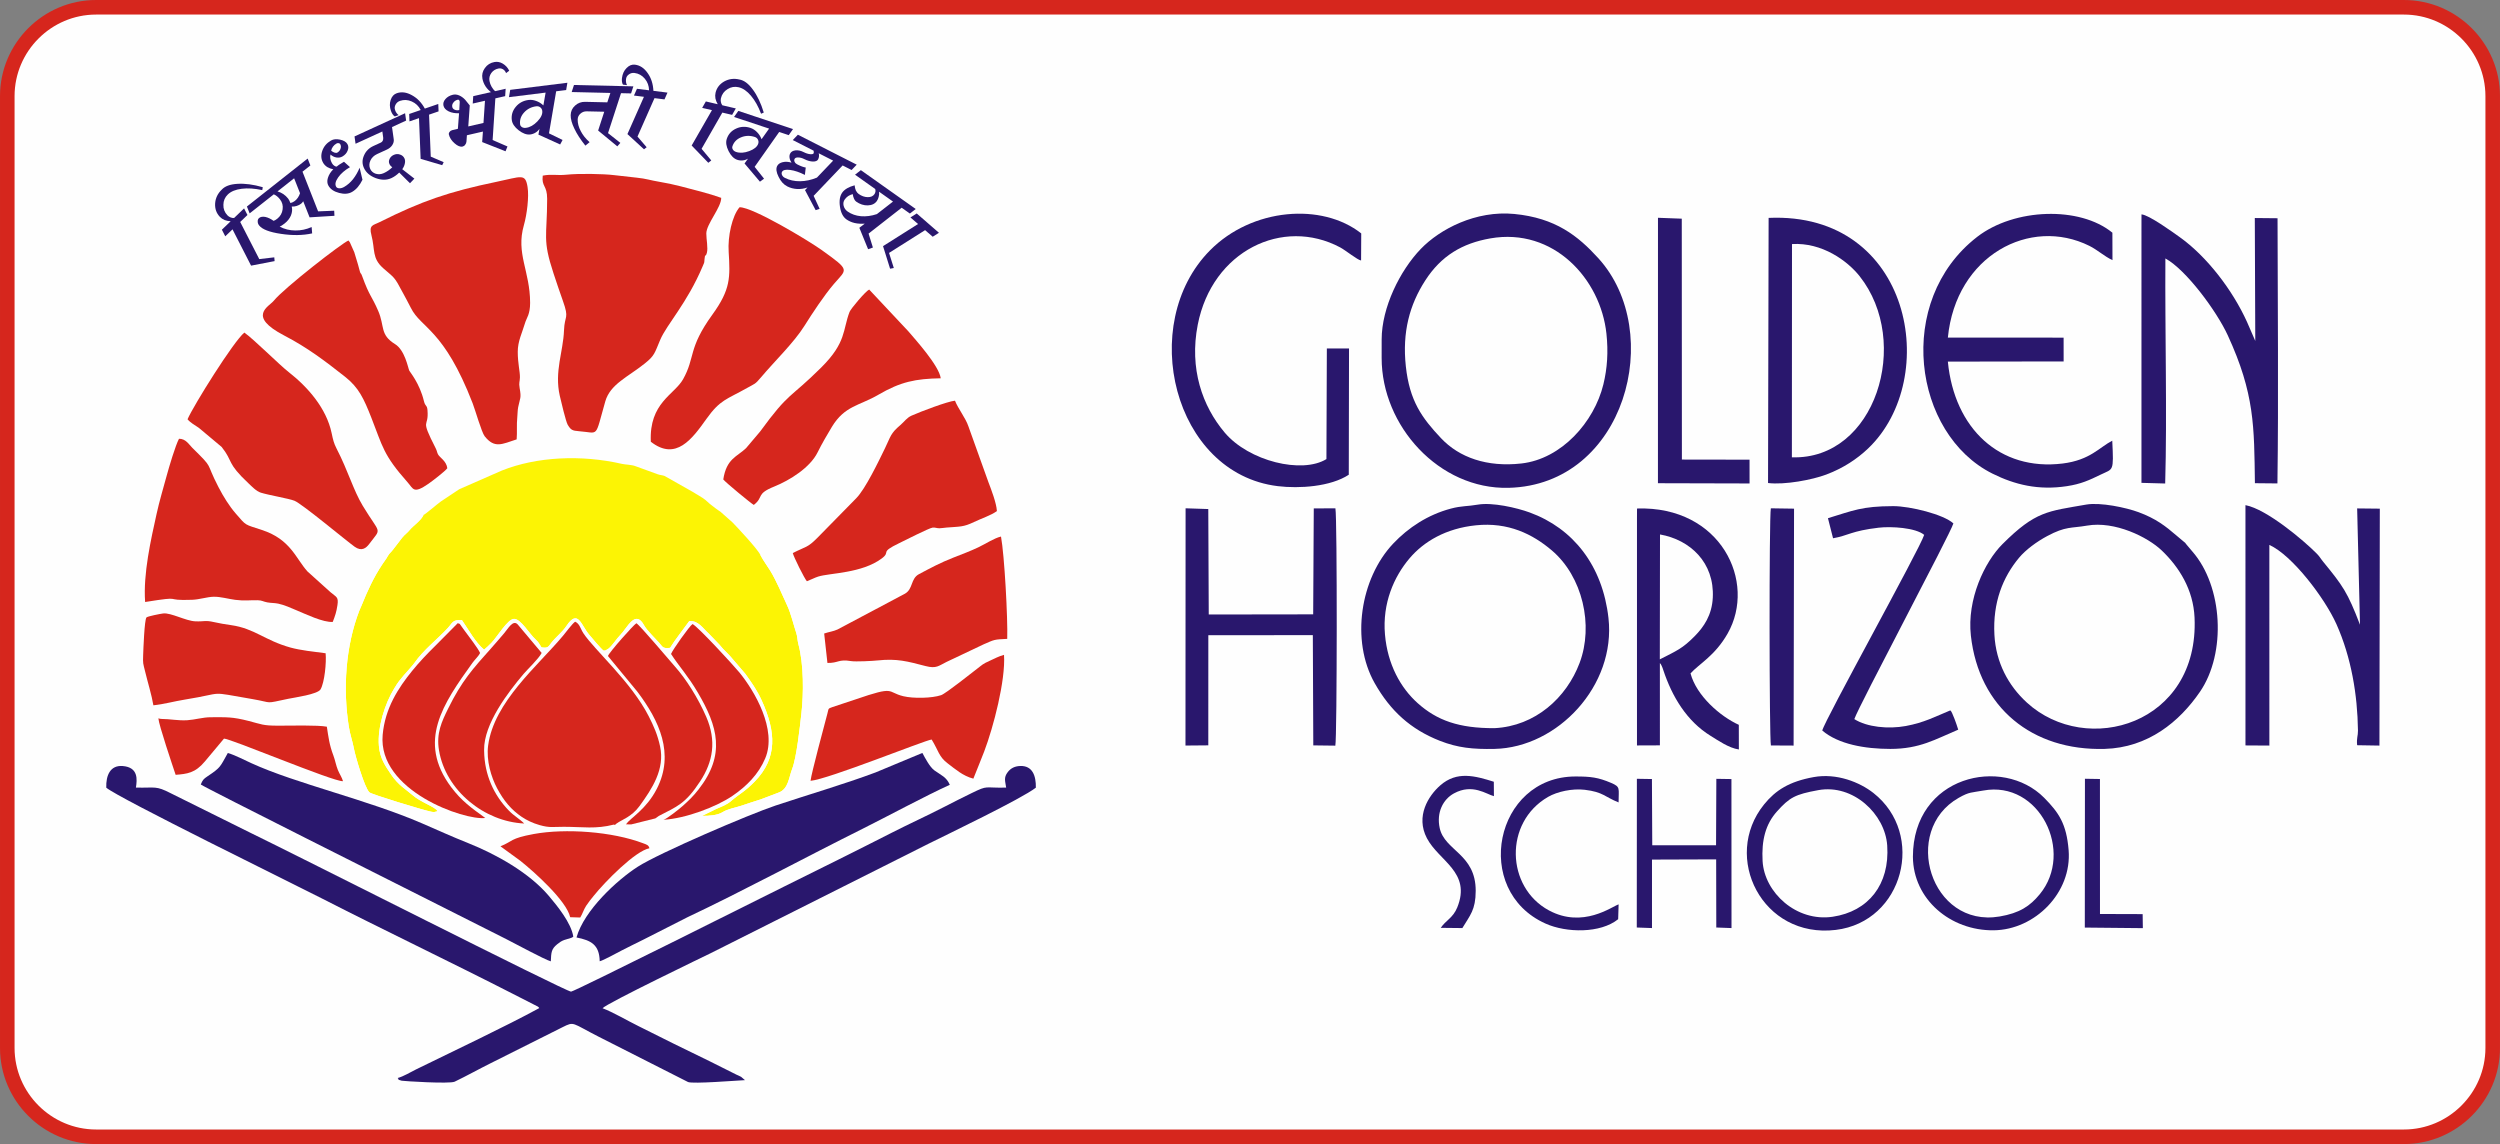
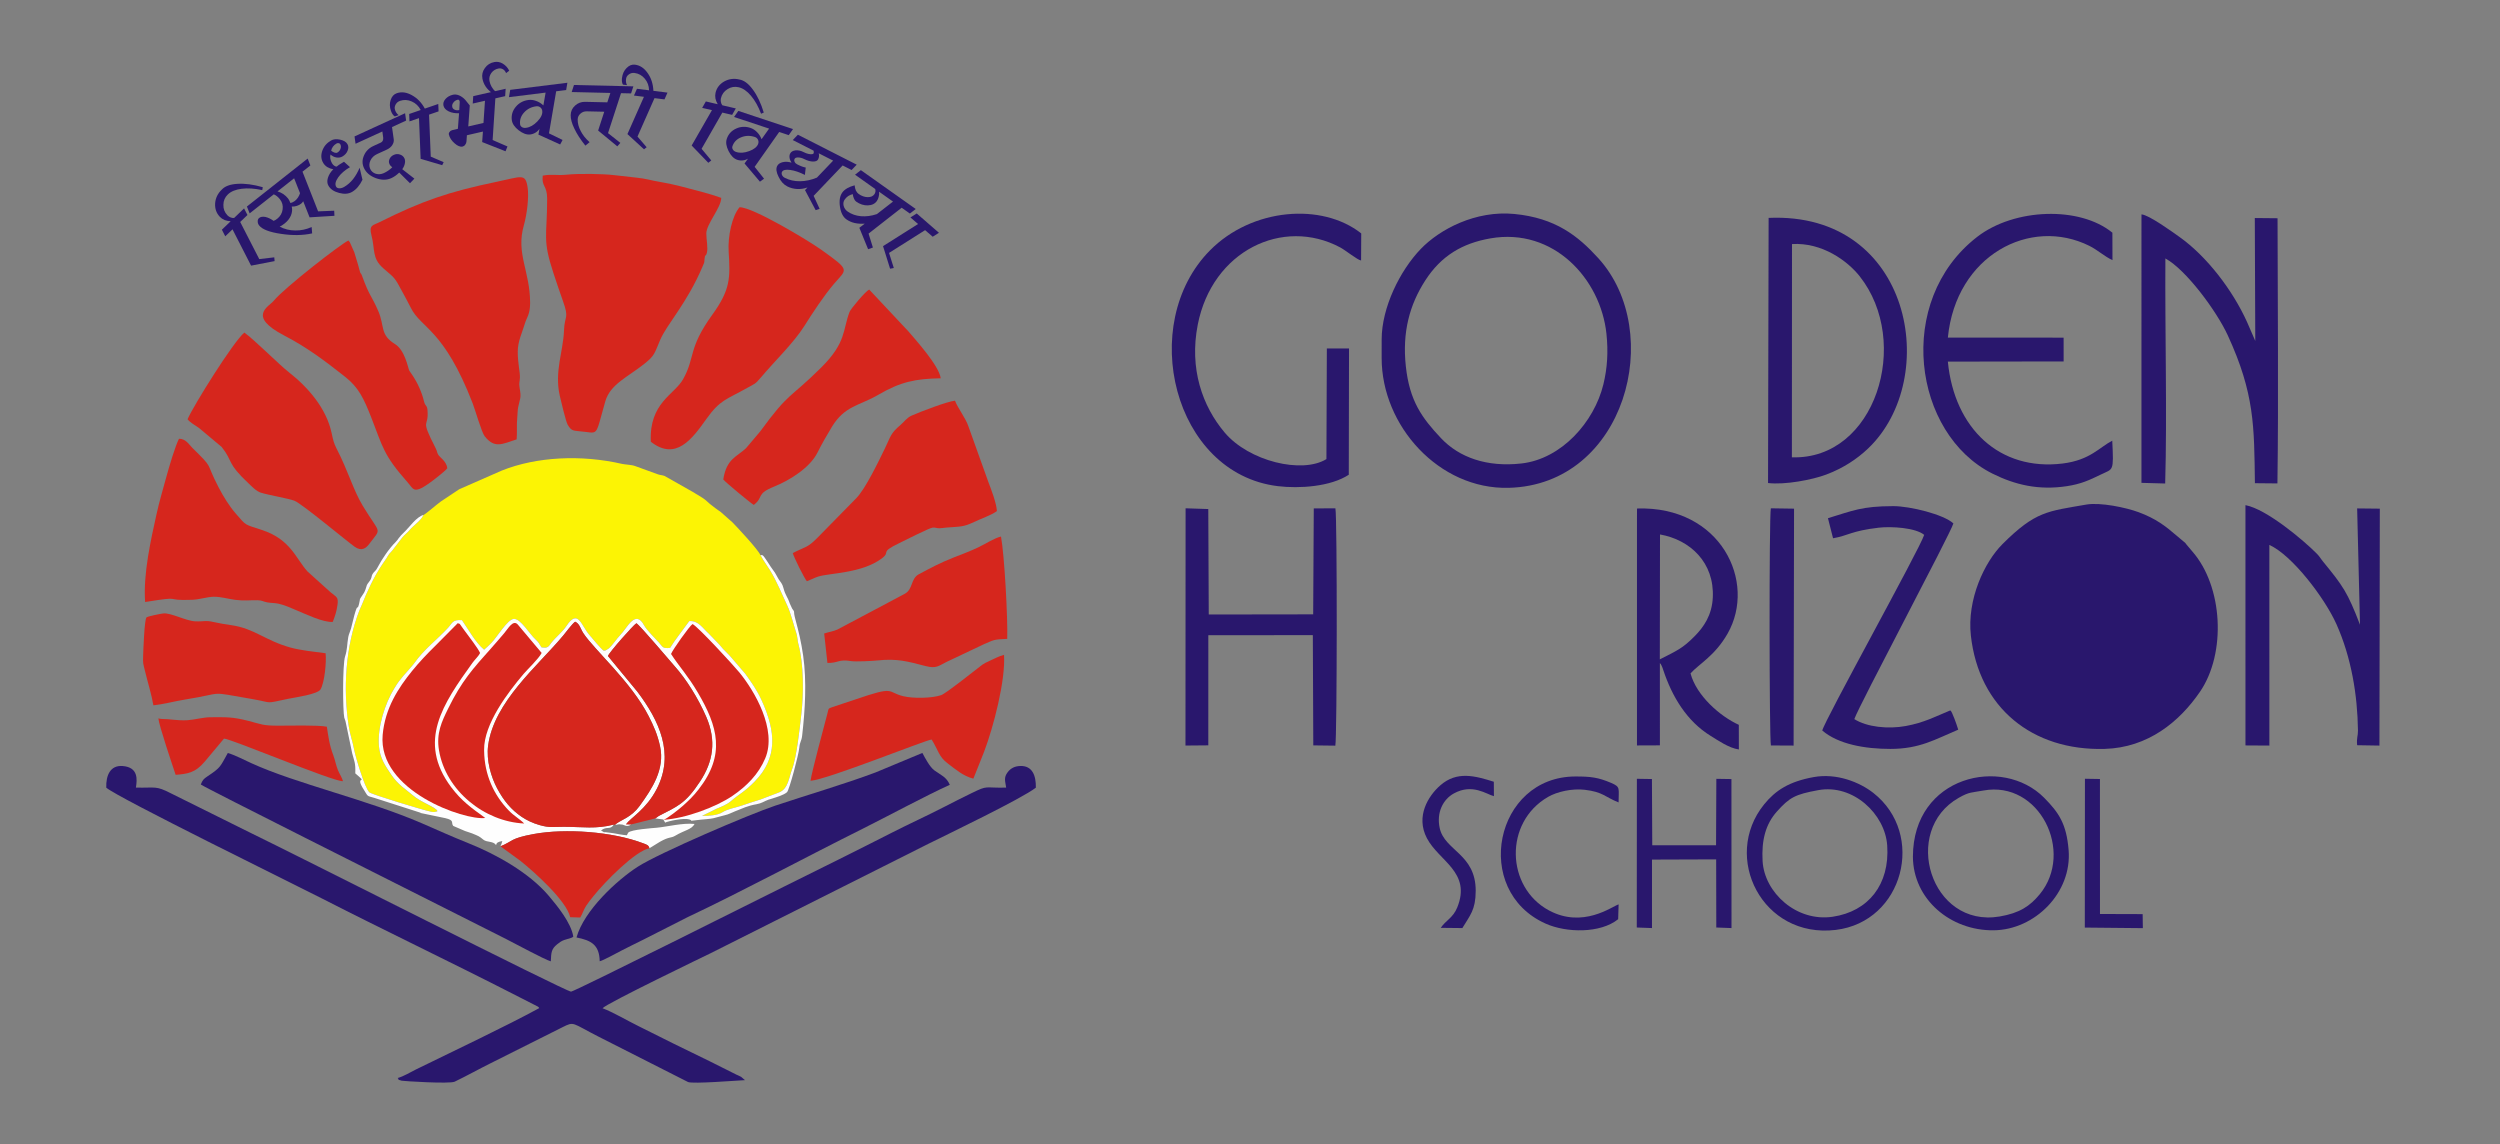
<svg xmlns="http://www.w3.org/2000/svg" xml:space="preserve" width="181.661mm" height="83.133mm" version="1.1" style="shape-rendering:geometricPrecision; text-rendering:geometricPrecision; image-rendering:optimizeQuality; fill-rule:evenodd; clip-rule:evenodd" viewBox="0 0 15148651 6932478">
  <rect x="0" y="0" width="15148651" height="6932478" fill="#808080" stroke="none" />
  <defs>
    <style type="text/css">
   
    .str0 {stroke:#D6261D;stroke-width:88251;stroke-linecap:round;stroke-linejoin:round;stroke-miterlimit:22.926}
    .fil4 {fill:none}
    .fil0 {fill:#FEFEFE}
    .fil1 {fill:#29176D}
    .fil3 {fill:#D6261D}
    .fil2 {fill:#FCF404}
    .fil5 {fill:#29176D;fill-rule:nonzero}
   
  </style>
  </defs>
  <g id="Layer_x0020_1">
-     <path class="fil0 str0" d="M44130 6350209l0 -5767940c0,-295975 242156,-538139 538139,-538139l13984113 0c295984,0 538139,242181 538139,538139l0 5767940c0,295959 -242172,538139 -538139,538139l-13984113 0c-295959,0 -538139,-242164 -538139,-538139z" />
    <g id="_1653966771152">
      <g>
        <g>
          <path class="fil1" d="M8372129 2057085l-75 112159c-350,411012 347894,797207 769113,786791 707913,-17512 951986,-942663 543952,-1391267 -123909,-136217 -260260,-244090 -509237,-268248 -233024,-22599 -450755,91620 -566567,211802 -126286,131039 -237152,355199 -237186,548763zm658763 -612607c-170032,29737 -298044,105363 -394442,254731 -95039,147258 -140270,313112 -117830,520536 22707,209817 97099,312345 213528,435795 109874,116487 277788,176394 486738,152904 243590,-27385 441441,-251787 496761,-479375 23925,-98425 30129,-197409 18546,-306766 -35241,-332600 -320676,-644745 -703301,-577825z" />
          <path class="fil1" d="M10713381 2926866c102069,12458 268999,-19747 351872,-50943 102111,-38443 186576,-93505 254981,-158816 444426,-424312 264929,-1435539 -603325,-1396788l-3527 1606546zm144465 -155772c506560,16770 726967,-698215 410311,-1097677 -73675,-92938 -227246,-205514 -409611,-194540l-700 1292217z" />
          <path class="fil1" d="M12976155 1384162l-25 1541669 143781 3969c11983,-419517 -1693,-921391 1201,-1363732 125268,68405 310010,318065 378006,465824 163144,354548 159775,552324 164461,896057l136459 1343c7255,-524805 1259,-1079756 684,-1606822l-137777 -1343 2860 744846 -50259 -115587c-87284,-192430 -242548,-396060 -408952,-514507 -43363,-30863 -185376,-133774 -230298,-136851l-142 85133z" />
          <path class="fil1" d="M12799127 2670450c-77161,39285 -133816,117713 -300729,138235 -380841,46832 -656136,-211218 -695413,-617452l701567 -1101 -150 -144198 -701417 -208c48983,-498688 499580,-734147 857648,-555835 48800,24291 90370,63418 139820,86567l-525 -166421c-197217,-161993 -593869,-149284 -819480,25409 -501840,388572 -387763,1195318 93163,1434688 135175,67279 278163,102119 450313,75885 87017,-13259 135450,-36200 206248,-70523 75518,-36608 78370,-14043 68955,-205047z" />
          <path class="fil1" d="M8172860 2876673l1509 -765277 -134391 275 -2560 670129c-147442,91137 -470127,13151 -616951,-161184 -134333,-159491 -215054,-386020 -162719,-653226 87776,-448154 515908,-652884 862551,-468526 33840,17996 105280,76727 127186,79604l901 -164069c-237628,-187936 -661848,-154721 -916462,102695 -441758,446619 -222526,1351607 410845,1428726 130780,15919 320184,3261 430091,-69147z" />
-           <polygon class="fil1" points="10046246,2928050 10601455,2929542 10601338,2785378 10191369,2784711 10190660,1325072 10046454,1319644 " />
        </g>
        <g>
-           <path class="fil1" d="M8953789 3057963c-61283,10874 -96507,6396 -161901,23783 -139570,37117 -257983,114936 -349854,212127 -199977,211527 -257958,588207 -112234,845598 95048,167872 217747,279865 395084,349495 107990,42404 200277,51843 331066,49025 383368,-8256 736124,-384385 690634,-792253 -35541,-318683 -213912,-544085 -477282,-640367 -79129,-28928 -227462,-63018 -315514,-47407zm101886 1354342c247493,-12242 436321,-184241 515858,-395118 86008,-228013 18212,-523646 -168389,-682070 -116237,-98684 -263937,-172258 -460387,-151986 -180522,18629 -314997,97616 -402222,200719 -93405,110416 -164837,270533 -148350,461112 15669,181023 94639,323102 197801,415448 117855,105488 250445,152678 465690,151895z" />
-           <path class="fil1" d="M12641028 3057579c-231899,40919 -305765,38176 -507344,239662 -108348,108298 -215788,334068 -191221,554617 48583,436195 371894,698406 810407,686140 262486,-7338 453340,-164036 578175,-346735 160125,-234350 138744,-638090 -46757,-849809 -77769,-88777 -6871,-19438 -94973,-95506 -67971,-58690 -126227,-103754 -231215,-142547 -74584,-27569 -230873,-61033 -317073,-45823zm5237 127378c-96132,16828 -128262,2693 -241747,63568 -63234,33915 -129838,82756 -170599,131731 -97341,116938 -159458,269883 -148809,466566 9056,167180 83707,307175 196425,410303 362737,331883 1044582,132398 1016305,-514240 -7472,-171033 -94214,-307225 -198534,-407001 -85500,-81780 -284876,-180347 -453040,-150927z" />
+           <path class="fil1" d="M12641028 3057579c-231899,40919 -305765,38176 -507344,239662 -108348,108298 -215788,334068 -191221,554617 48583,436195 371894,698406 810407,686140 262486,-7338 453340,-164036 578175,-346735 160125,-234350 138744,-638090 -46757,-849809 -77769,-88777 -6871,-19438 -94973,-95506 -67971,-58690 -126227,-103754 -231215,-142547 -74584,-27569 -230873,-61033 -317073,-45823zm5237 127378z" />
          <path class="fil1" d="M9919193 3137100l-8 1379910 138894 -534 -125 -498513c6655,7463 5537,5162 11449,17904 4420,9515 5587,13484 9473,25242 52919,159750 141904,308893 286602,397836 46648,28669 110833,73833 171099,82456l-309 -149293c-112960,-51085 -256665,-176445 -292640,-311661 51677,-57714 147542,-105863 224702,-241230 177929,-312145 -39835,-774174 -548872,-757930l-267 55813zm138419 858373c103895,-53161 136793,-65269 210468,-139745 56113,-56722 105213,-127720 110542,-234259 10649,-212727 -137001,-350529 -319850,-382951l-1159 756954z" />
          <path class="fil1" d="M13606365 4516909l144848 884 -117 -1215840c138285,61992 336361,322844 406775,480701 89561,200786 127420,426847 130222,644645 417,32589 -9323,43813 -5112,88326l135175 2227 2243 -1435647 -137310 -1459 17220 704794c-75560,-197184 -103962,-236077 -222417,-380891 -19338,-23649 -19672,-29954 -42262,-52702 -73892,-74409 -299294,-266531 -429341,-291030l75 1455994z" />
          <path class="fil1" d="M7957139 3722621l-632795 917 -2802 -638974 -137518 -4578 -692 1437615 138302 -1184 183 -667369 633221 -417 2794 667977 133540 1651c10607,-45856 11833,-1380852 467,-1437974l-131097 267 -3602 642068z" />
          <path class="fil1" d="M11076418 3139993l30938 121599c92780,-16161 110617,-44647 276404,-64060 76452,-8948 223668,-42 275837,43429 -26776,86125 -603734,1123494 -617602,1185661 97483,83381 258725,111317 412229,111434 179155,142 273293,-58723 411604,-116721 -6663,-22140 -13342,-40769 -22190,-64485l-14918 -35891c-11499,-20631 -2744,-6830 -11116,-16286 -92713,38293 -158682,74008 -269407,94556 -105980,19663 -235568,6863 -311928,-41837 25476,-77528 581561,-1121468 600282,-1185670 -58681,-54629 -262886,-105130 -365114,-104829 -191038,559 -241855,26726 -395018,73100z" />
          <path class="fil1" d="M10730751 4517068l137535 734 2693 -1435572 -140612 -2143c-10824,52752 -9732,1394303 384,1436982z" />
        </g>
        <g>
          <path class="fil1" d="M10989918 4708756c-148100,26860 -231165,79912 -300537,165704 -257966,319033 -10457,814160 434544,760323 410620,-49675 546470,-579884 227679,-829962 -82864,-65002 -222100,-121382 -361687,-96065zm27760 79145c-140253,25701 -173593,43688 -250653,129638 -68171,76035 -93797,173051 -86625,300320 10732,190346 204897,369809 424688,337178 216105,-32097 346526,-195040 330457,-431792 -12959,-190813 -206840,-374003 -417866,-335344z" />
          <path class="fil1" d="M11591225 5192083c1676,256207 226720,448362 490024,445043 249402,-3135 474680,-228146 453524,-486179 -13034,-159116 -59215,-226537 -147667,-316281 -252921,-256624 -795647,-134224 -795881,357417zm425897 -401714c-71624,13326 -82664,6763 -148284,44021 -350504,198985 -170390,790068 247851,719079 122041,-20714 184291,-63501 242965,-134608 211393,-256165 -1451,-691944 -342532,-628492z" />
          <polygon class="fil1" points="9918000,5620248 10010171,5623600 10010221,5208736 10399035,5207335 10399802,5620206 10492006,5623667 10491572,4720722 10400127,4719305 10398393,5121969 10011806,5121827 10009821,4720555 9918609,4719063 " />
          <path class="fil1" d="M9805207 5569939l2744 -89928c-39669,12358 -216113,147909 -422603,36375 -260001,-140437 -272952,-533136 -4720,-687682 55146,-31772 146124,-52152 222401,-42954 111909,13492 120532,42971 204672,76518 317,-86300 12634,-93597 -44939,-118197 -79112,-33815 -124918,-39026 -216146,-38976 -489240,300 -629560,690985 -180931,891604 126160,56422 331433,60007 439523,-26760z" />
          <path class="fil1" d="M8730104 5622274l131030 1393c46156,-77419 80596,-109332 80838,-225478 475,-224244 -188186,-242448 -218089,-380233 -20572,-94764 20230,-174251 85967,-210251 113260,-62042 197676,5837 242523,16586l-634 -87309c-113435,-35507 -223385,-66895 -324720,22240 -71874,63234 -150243,186802 -80955,319508 72999,139820 271050,205864 184116,420059 -25626,63118 -69405,78045 -100076,123484z" />
          <polygon class="fil1" points="12632848,5620632 12984561,5624134 12983327,5539093 12724760,5538276 12724518,4720364 12633656,4718879 " />
        </g>
      </g>
      <g>
        <g>
          <path class="fil2" d="M2566280 3120347c-15127,34582 -59640,62050 -84991,92513 -14635,17595 -29178,26526 -42879,43513l-59432 77069c-10432,13734 -10499,10866 -20264,22707 -6388,7747 -11283,17820 -16469,26293l-23024 33323c-767,1117 -1751,2652 -2510,3769 -52327,77794 -91662,163928 -126377,250620 -4253,10641 -8481,17879 -12934,29412 -84199,218315 -99776,475530 -63943,703018 7997,50751 22232,86075 32105,138686 7130,38026 62392,229839 92396,259768 13067,13025 329932,108715 371368,116921 7322,1451 14118,3060 21681,2602l15077 -3502c1167,-325 3269,-1084 4728,-1960 -12617,-26218 -100101,-52310 -151327,-97341 -36183,-31797 -86759,-60291 -129346,-124126 -34207,-51260 -67888,-96374 -74375,-174385 -9273,-111576 36758,-256665 93163,-347627l4803 -7672c29345,-50826 71340,-90036 104212,-130163l13751 -17312c53653,-77869 137702,-141571 202529,-211777 27894,-30204 27010,-51426 84983,-46815 39410,56864 80696,134199 134041,178896 13359,-11032 29904,-26326 44747,-41687 34223,-35416 97358,-142688 135759,-144940 40577,-2368 94839,91971 131139,124284 18304,16294 23099,27369 35908,48149 40244,7230 42529,-5279 60908,-28694 27577,-35132 65786,-63551 90636,-100943 70498,-106105 88869,-3652 138077,53428 10916,12659 74567,90086 87759,96399 15169,-1126 7172,-609 14201,-3536 834,-342 13926,-7889 15244,-8981 24725,-20464 46807,-58089 68521,-79804 45914,-45914 93121,-161885 147975,-59048 12900,24175 67312,79704 88835,102544 21965,23307 19296,37876 67579,31588 15944,-25918 35416,-53511 55413,-80021l60483 -81864c55696,-4220 82114,43838 118455,75885l63768 66178c13551,14043 16269,21164 32172,35766l30687 31446c876,976 2093,2335 2960,3311l91495 106414c39277,54979 71106,99259 99226,161051 87034,191246 97333,348344 -41787,491683 -61250,63109 -91278,73258 -145707,120148 -23774,20489 -57272,33481 -85650,45147l-87885 43163c44072,759 94881,-4328 122625,-21590 33514,-20856 71598,-25859 115211,-39910 37992,-12242 80146,-27394 117972,-38576l110525 -42003c56697,-21731 60374,-93655 79179,-141321 27127,-68772 47024,-254906 56163,-334827 14018,-122475 15119,-300170 -18237,-423045 -5454,-20072 -5729,-45964 -11741,-64027 -17203,-51718 -33097,-121299 -56480,-170949 -31780,-67479 -62684,-144715 -101244,-208141 -18629,-30637 -43238,-62609 -60716,-96574 -14752,-33881 -137401,-165345 -169506,-198092l-72307 -64002c-11408,-8497 -16903,-10324 -29103,-20339 -19213,-15761 -32722,-23516 -51068,-41328 -15002,-14552 -35074,-27152 -54562,-38660 -13943,-8247 -15594,-8698 -26902,-16336l-177328 -100335c-13793,-5045 -27585,-4928 -40619,-9882l-135425 -49192c-21490,-8823 -61700,-9356 -81305,-13859 -248143,-56972 -517576,-43588 -727534,40010l-258667 113418 -111425 74167c-22223,15702 -93814,78003 -105388,81897z" />
          <path class="fil0" d="M3032412 5128165c76193,-30454 56422,-47749 201428,-74384 191905,-35249 476189,-15169 663066,55938 23399,8906 32972,10849 38234,30304l63518 -39160c58473,-33147 65953,-20481 93563,-37192 54170,-32789 98850,-36591 116537,-70931 -73633,-7272 -163477,16661 -228697,22899 -24825,2368 -155005,10849 -173192,29512l-8698 16211c-22115,-1493 -58490,-7905 -79929,-12358l-53745 -6988c-43821,-10249 36166,13734 -11733,-3769l-11133 -5654c34940,-29020 55438,-542 77586,-35941 -110141,28186 -185542,13559 -302321,13342 -66478,-125 -85199,7205 -147050,-10332 -42287,-11991 -80029,-30362 -109766,-50743 -61892,-42395 -107523,-95807 -148225,-172817 -35566,-67296 -66303,-167755 -53962,-259567 35407,-263412 301046,-481785 453774,-664242 20214,-24141 54112,-71273 73283,-85074 28194,12725 30763,40811 50576,70798 65536,99192 289905,295125 394976,501498 30879,60641 53653,111434 69264,183641 29770,137743 -48066,255640 -124801,361278 -47682,65628 -108006,82948 -137009,104487 -9298,6905 -4353,2268 -11116,9748 13092,-1076 16786,-3711 24450,-4069l22040 2385c11666,2960 25909,17037 51852,-1543l-32397 -367c28653,-40502 123575,-90370 187552,-216030 107731,-211627 14993,-411354 -118022,-587431l-178654 -216497c8806,-23824 155772,-189353 172483,-198551 18838,9281 211018,237111 233466,262153 67679,75493 140870,192188 189578,304431 63743,146908 40919,272501 -35874,390189 -90895,139311 -141896,153787 -251354,210893l-21073 14893 45764 6163c625,459 2618,1368 3803,2243l6621 11166c8931,17445 3903,5062 2302,6346 19180,-9690 115078,-29837 146858,-19905 34257,10707 -24066,11533 69380,1751 22657,-2368 55629,-4019 77327,-8831l68496 -18079c24158,-5204 39543,-14818 61633,-23408 48916,-19030 74926,-33456 131372,-43388 31071,-5470 44864,-17278 70581,-26935l24066 -7388c28269,-9198 70456,-21406 89586,-38384 14151,-12559 71332,-230590 74559,-268882 3252,-38543 13251,-37726 17412,-74492 17378,-153379 28661,-325587 5871,-485762 -11474,-80630 -26843,-144264 -47132,-219198 -16278,-60099 1910,-34657 -19655,-64877l-14351 -31079c-12667,-39810 -26118,-46665 -37976,-92454 -7588,-29328 -16336,-33473 -29854,-54695 -11074,-17378 -18229,-36591 -32389,-53528 -14393,-17220 -52594,-83790 -63810,-90570l-13934 -2060c17479,33965 42087,65936 60716,96574 38559,63426 69464,140662 101244,208141 23383,49650 39277,119231 56480,170949 6012,18062 6288,43955 11741,64027 33356,122875 32255,300570 18237,423045 -9140,79921 -29036,266055 -56163,334827 -18804,47666 -22482,119589 -79179,141321l-110525 42003c-37826,11183 -79979,26335 -117972,38576 -43613,14051 -81697,19055 -115211,39910 -27744,17262 -78553,22348 -122625,21590l87885 -43163c28378,-11666 61875,-24658 85650,-45147 54429,-46890 84457,-57039 145707,-120148 139119,-143339 128821,-300437 41787,-491683 -28119,-61792 -59949,-106072 -99226,-161051l-91495 -106414c-867,-976 -2085,-2335 -2960,-3311l-30687 -31446c-15902,-14602 -18621,-21723 -32172,-35766l-63768 -66178c-36341,-32047 -62759,-80104 -118455,-75885l-60483 81864c-19997,26510 -39468,54103 -55413,80021 -48283,6288 -45614,-8281 -67579,-31588 -21523,-22840 -75935,-78370 -88835,-102544 -54854,-102836 -102061,13134 -147975,59048 -21715,21715 -43796,59340 -68521,79804 -1318,1092 -14410,8639 -15244,8981 -7030,2927 967,2410 -14201,3536 -13192,-6313 -76844,-83740 -87759,-96399 -49208,-57080 -67579,-159533 -138077,-53428 -24850,37392 -63059,65811 -90636,100943 -18379,23416 -20664,35924 -60908,28694 -12809,-20781 -17604,-31855 -35908,-48149 -36300,-32314 -90561,-126652 -131139,-124284 -38401,2252 -101535,109524 -135759,144940 -14843,15360 -31388,30654 -44747,41687 -53344,-44697 -94631,-122033 -134041,-178896 -57973,-4611 -57089,16611 -84983,46815 -64827,70206 -148876,133907 -202529,211777l-13751 17312c-32872,40127 -74867,79337 -104212,130163l-4803 7672c-56405,90962 -102436,236052 -93163,347627 6488,78011 40169,123125 74375,174385 42587,63835 93163,92329 129346,124126 51226,45030 138711,71123 151327,97341 -1459,876 -3561,1634 -4728,1960l-15077 3502c-7563,459 -14360,-1151 -21681,-2602 -41436,-8206 -358301,-103895 -371368,-116921 -30004,-29929 -85266,-221742 -92396,-259768 -9873,-52611 -24108,-87935 -32105,-138686 -35833,-227487 -20255,-484703 63943,-703018 4453,-11533 8681,-18771 12934,-29412 34715,-86692 74050,-172825 126377,-250620 759,-1117 1743,-2652 2510,-3769l23024 -33323c5187,-8472 10082,-18546 16469,-26293 9765,-11841 9832,-8973 20264,-22707l59432 -77069c13701,-16987 28244,-25918 42879,-43513 25351,-30462 69864,-57931 84991,-92513 -42104,10866 -85958,74067 -107623,94764 -50859,48600 -43521,51918 -61033,69022 -38951,38051 -85358,106489 -110283,155297 -11941,23383 -20039,22440 -29178,37934 -11166,18921 -892,20472 -21623,47957 -18329,24308 -10641,14418 -21448,45022 -6880,19488 -10991,24575 -22015,40694 -19263,28152 -8064,12208 -17487,48500 -12692,48866 -5062,-15869 -28920,70106l-19939 79779c-4553,16244 -13517,33840 -16386,50009 -8389,47307 -5220,75409 -19505,118705 -15611,47340 -14001,332033 -4862,370651l6112 17612c475,1568 1026,3160 1484,4787l40577 194332c12750,49492 20772,55679 18604,120765 83073,70673 -2060,6579 44780,88043 650,1117 1801,2527 2485,3644 34015,55421 19872,41662 69605,57381l277229 89069c18813,8397 -18571,-3311 12675,4386l138602 28836c58973,13659 32389,27277 48174,47190l72032 31004c15485,6137 26860,7922 41995,14135 41019,16853 43346,17262 68038,37834 21898,18254 60641,7080 77786,33498 1509,-15677 15127,-21098 37459,-24808 -6329,22707 -2827,11591 -11208,31671z" />
          <path class="fil1" d="M643836 4772858c69247,61091 1147969,589950 1308995,672455 351530,180114 794772,392457 1154540,576682l151611 77352c7955,6563 4061,2935 8547,9273 -199160,108907 -524464,262486 -746956,371685 -36516,17920 -74659,42095 -110858,51885 13376,14126 -9315,6371 24575,16428 7388,2193 290280,20481 320842,5762 72532,-34932 145282,-75626 216780,-111167 145674,-72407 292615,-147100 436904,-219015 72524,-36149 53753,-26084 218114,57481l542484 275045c32055,11958 288946,-8839 344725,-11558l-23574 -20080c-10382,-5812 -19055,-8764 -29103,-13676l-160776 -80496c-72299,-35783 -137777,-66737 -216071,-105480 -72357,-35816 -141337,-71081 -214620,-107056 -68855,-33798 -155222,-85049 -218798,-108915 22298,-28953 636373,-324278 656745,-334385l1317843 -662148c105054,-52260 566284,-273494 650899,-340072 1434,-72074 -20414,-133540 -94055,-131364 -33648,992 -58148,13601 -76318,37200 -26068,33865 -14710,55638 -9565,93839 -136409,3236 -106297,-16770 -208858,33214 -55721,27160 -106556,52761 -160792,80805 -107506,55596 -217714,105413 -323461,159341 -216847,110600 -429674,215896 -647322,323703 -126252,62542 -1275572,639016 -1296053,639183 -30896,250 -1676519,-833765 -1939514,-960809l-483861 -240171c-95023,-48975 -92713,-32297 -213395,-35416 7513,-48708 15752,-122800 -79837,-130605 -75593,-6171 -102186,56538 -99818,131080z" />
          <path class="fil3" d="M3288702 1064279c-8197,69030 26868,56455 26726,140370 -384,233033 -29728,244224 38543,451731 18946,57589 36850,110500 56697,166296 40044,112551 10374,83873 6888,179772 -4628,127445 -59073,248960 -25534,396002 7538,33072 37192,157632 47874,175227 19030,31363 26968,36208 69681,39377 122975,9123 92996,46715 158124,-180797 29962,-104696 137243,-147883 239671,-230022 59966,-48091 58690,-61792 92930,-142522 40469,-95431 162135,-220466 258050,-447470 10032,-23741 8589,-15627 10507,-40069 3060,-38935 6563,-10916 14435,-40352 7880,-29412 -3427,-81205 -3452,-116913 -33,-56980 91404,-158591 90303,-216030 -72791,-26543 -168131,-49442 -246659,-70139 -38918,-10257 -87393,-20447 -126986,-26927 -55621,-9106 -81764,-19597 -137652,-25159 -42862,-4270 -88402,-9323 -136818,-15335 -66086,-8206 -214996,-10565 -288796,-2794 -58006,6104 -90211,-5037 -144531,5754z" />
          <path class="fil3" d="M3130645 2662361c3611,-43805 -867,-88643 3644,-131973 2051,-19705 1751,-44430 5387,-62634 11383,-57114 20431,-53153 9048,-116554 -5912,-32972 1259,-37550 1701,-64544 575,-36291 -13051,-84124 -13134,-154396 -75,-64410 25134,-111242 47182,-183908 6021,-19830 27827,-44130 27719,-112926 -317,-193898 -87309,-298244 -37784,-470877 18387,-64068 31872,-171891 22373,-231098 -13568,-84541 -35999,-63376 -186676,-32072 -291164,60491 -454700,116812 -708238,243823 -41111,20597 -67679,16870 -51301,79596 23541,90119 1943,138494 71273,200244 69130,61575 64794,45506 120640,151711 16011,30446 29712,53703 46982,88627 61850,125051 199769,126536 374445,578208 15952,41261 54445,176553 72766,199644 60466,76185 104688,47982 193973,19130z" />
          <path class="fil3" d="M3719219 4996651l7622 2018c6763,-7480 1818,-2844 11116,-9748 29003,-21540 89327,-38860 137009,-104487 76735,-105638 154571,-223535 124801,-361278 -15611,-72207 -38384,-123000 -69264,-183641 -105071,-206373 -329440,-402306 -394976,-501498 -19813,-29987 -22382,-58073 -50576,-70798 -19171,13801 -53069,60933 -73283,85074 -152728,182457 -418367,400830 -453774,664242 -12342,91812 18396,192272 53962,259567 40703,77010 86333,130422 148225,172817 29737,20380 67479,38751 109766,50743 61850,17537 80571,10207 147050,10332 116779,217 192180,14843 302321,-13342z" />
          <path class="fil1" d="M1216591 4753619c28603,21356 1222303,619153 1320728,669670l530518 267348c50101,25109 231682,123892 269766,134633 2410,-53937 2877,-74609 38668,-103612 12959,-10490 24767,-19230 42120,-25642l42812 -13051c8514,-3794 7088,-3119 12634,-7230 -12475,-84099 -100426,-190562 -149168,-248051 -118956,-140295 -318891,-251429 -486046,-318182 -104746,-41837 -184650,-78612 -281532,-120498 -332417,-143714 -762783,-240480 -1033433,-364280 -37784,-17287 -103654,-50893 -143122,-62109 -47524,83932 -40869,86692 -123592,141613 -24925,16545 -29687,23249 -40352,49392z" />
          <path class="fil1" d="M3493299 5680564c89077,17670 138652,44455 140537,144248 21306,-4687 107089,-52035 132748,-65228 45606,-23449 85900,-42937 132148,-66003l266505 -135433c333367,-157173 720188,-365965 1060635,-535613 145599,-72549 387963,-203229 529467,-267006 -20772,-47766 -51560,-57147 -93088,-87151 -28403,-20514 -55896,-74067 -73191,-105980l-284001 118305c-186109,69772 -412187,136009 -605068,200252 -158883,52928 -703943,286744 -834965,370643 -125151,80129 -325537,264271 -371727,428966z" />
          <path class="fil3" d="M4415365 1526217c9206,154655 12659,226337 -98642,380066 -149101,205948 -102620,257908 -177670,391757 -52702,94005 -206423,142280 -195457,378631 152270,119247 251078,-17837 337220,-138694 83423,-117063 122775,-117254 245883,-186910 48233,-27293 47874,-21048 84249,-64210 84115,-99801 199352,-210076 263328,-312070 48183,-76810 119031,-184350 178671,-254072 79020,-92396 102519,-79087 -73091,-204947 -79612,-57055 -417775,-260877 -498546,-260001 -44880,51718 -72341,176303 -65945,270450z" />
          <path class="fil3" d="M1136345 2540404c14401,18946 48916,39210 68897,52477l137877 115512c72416,91445 27610,93947 163002,220766 18429,17262 46873,47691 74317,56180 51368,15877 169165,35199 203913,49025 45372,18062 315389,243548 364714,278705 41953,29887 69164,8456 87935,-16603 77144,-102970 69681,-52177 -38476,-230940 -57797,-95540 -88110,-209684 -159116,-347394 -16628,-32255 -21423,-53386 -29970,-93955 -31588,-149960 -143272,-278238 -261027,-370184 -55754,-43529 -212886,-200778 -267923,-238653 -65119,53203 -306291,438814 -344141,525064z" />
          <path class="fil3" d="M4803845 3351086c4970,23057 70614,154988 85466,170957 21348,-7847 48258,-22082 68747,-28428 72174,-22382 263095,-18821 385036,-109833 58056,-43329 -17971,-33223 105421,-92504 24308,-11683 183758,-92921 202487,-94205 19613,-1351 23091,4028 42087,3928 10874,-58 28069,-3135 43613,-4370 80705,-6421 100935,-2485 165395,-33548 45406,-21881 100526,-39035 138561,-66111 -2710,-49367 -34765,-131372 -52144,-177303l-120640 -336536c-16895,-50451 -61300,-104929 -81280,-155172 -46298,4620 -206065,65303 -263095,90603 -29728,13184 -43755,36850 -67321,56713 -61633,51960 -58998,69689 -93855,141204 -37817,77586 -118113,245633 -173809,302355l-235976 240388c-60466,60883 -67404,50734 -148692,91862z" />
          <path class="fil3" d="M879354 3647854c248435,-39593 97574,-6304 285435,-13426 45689,-1726 89169,-17504 130013,-18404 41178,-917 90736,13768 130455,18729 60516,7563 83373,1309 135775,2368 27694,559 32789,8331 58806,13076 24233,4411 43805,2852 66312,7647 38660,8247 76135,26026 109324,39735 54787,22640 163219,75459 220808,70848 14451,-37475 22098,-59082 28553,-102369 7597,-51018 -8623,-48083 -41737,-77202l-140011 -126052c-71465,-79454 -102144,-194048 -275011,-251053 -109341,-36058 -93397,-23583 -159541,-99826 -39568,-45614 -74859,-102544 -104988,-160709 -83181,-160592 -23366,-104537 -158457,-237778 -20405,-20130 -39435,-55354 -80571,-54712 -21957,41828 -59682,169106 -74033,221809 -21581,79237 -44505,154947 -62184,235626 -32781,149651 -81630,359093 -68947,531693z" />
          <path class="fil3" d="M2710486 2837247c-5487,-44280 -46515,-64869 -56513,-84290 -6563,-12742 -5787,-20539 -13634,-35924 -99442,-194924 -40261,-115670 -50051,-232332 -2735,-32580 -12992,-18421 -21898,-55504 -25442,-105988 -85291,-176336 -88293,-182974 -8047,-17787 -26410,-124201 -86484,-161209 -93038,-57305 -61550,-107523 -101786,-200811 -40202,-93230 -52369,-87251 -95815,-206890 -16069,-44238 -4603,10974 -26501,-73391 -6796,-26184 -14677,-45439 -22782,-75401l-26735 -60057c-776,-1084 -2043,-2710 -2760,-3694l-5712 -7497c-39694,15761 -390681,288370 -452323,364805 -29362,36416 -164278,92905 63159,211126 140262,72908 246550,153671 368374,249686 83890,66120 114077,133340 159583,248577 68663,173868 70381,223343 220274,392032 34056,38334 33815,71598 125110,8214 24367,-16920 100343,-75059 114786,-94464z" />
          <path class="fil3" d="M4382685 2905268c15511,19613 171116,147467 184925,154330 62334,-48525 10757,-65736 123492,-111200 95023,-38318 217447,-114719 263061,-207224 25401,-51510 59882,-110633 86625,-154713 77928,-128495 166688,-127378 281624,-194473 134858,-78728 224786,-97032 378031,-99776 -10565,-76769 -152895,-233425 -196925,-285302l-236819 -252429c-21189,9548 -111209,115537 -118956,135775 -41937,109524 -18504,184400 -170724,335811 -195849,194807 -191855,143280 -371452,389255l-85124 100560c-54362,51969 -118547,62801 -137760,189387z" />
          <path class="fil3" d="M4994049 3838825l19705 178287c67404,1226 65177,-24008 142296,-11283 28736,4737 130914,-592 162593,-3986 117846,-12600 180998,6029 290188,34215 65077,16795 78128,-1201 126686,-25184l226687 -107464c63793,-27327 59298,-28728 141071,-32239 3878,-125235 -16736,-505351 -37726,-619995 -41461,9540 -92012,43788 -138927,65961 -47641,22515 -98925,41770 -148951,61408 -81905,32163 -132982,60182 -209033,100360 -51827,27377 -34632,90111 -85466,118722 -25809,14527 -44455,22590 -68838,36600l-339438 180114c-23883,11316 -54912,15202 -80846,24483z" />
          <path class="fil3" d="M4911435 4731329c106731,-8798 692694,-245867 733814,-250203 41728,67554 43338,104079 96907,144414 44605,33598 91954,76385 155864,92713 20289,-51843 44238,-108382 65603,-164511 55838,-146691 130280,-431442 120173,-585605 -32664,8447 -54862,21740 -87985,36491 -41653,18554 -43238,23424 -75926,48324 -25526,19438 -188920,149751 -217272,159375 -55663,18879 -168406,21039 -229105,6321 -103829,-25184 -42896,-65586 -289780,19480l-139036 46140c-28644,10691 -22565,6955 -30846,38534 -18071,68922 -97574,363555 -102411,408527z" />
          <path class="fil3" d="M929379 4273769c65027,-6730 126277,-24308 191029,-34707 254656,-40894 127153,-51318 409327,-2944 130330,22348 66220,29728 216688,-1726 38785,-8114 178413,-26935 195974,-57356 24175,-41870 36174,-162777 30654,-218590 -67120,-8606 -153037,-18054 -212219,-34448 -156706,-43413 -217706,-115637 -359919,-135909 -37434,-5337 -70815,-10857 -104963,-18638 -54587,-12433 -55754,-2143 -112518,-4545 -57889,-2452 -148100,-53328 -194790,-47691 -17070,2060 -94122,17145 -101052,24083 -12659,12667 -19155,198860 -20197,227796 -1985,55112 -492,47849 11750,99217 15127,63435 40552,145107 50234,205456z" />
          <path class="fil3" d="M4020456 4967531c136701,-8297 320517,-78762 417700,-144873 85591,-58223 158349,-131247 198735,-227512 73116,-174293 -65253,-408735 -156631,-520352 -38509,-47032 -252996,-279381 -283842,-293315 -18771,11983 -121182,156748 -130313,181264 49734,76960 100852,129313 162477,234109 120373,204705 169882,375913 3844,587281 -33223,42287 -58481,66587 -97066,100843 -19497,17303 -94914,77544 -114903,82556z" />
          <path class="fil3" d="M3825182 4995442l145707 -36316 21073 -14893c109457,-57105 160459,-71582 251354,-210893 76794,-117688 99617,-243281 35874,-390189 -48708,-112243 -121899,-228938 -189578,-304431 -22449,-25042 -214629,-252871 -233466,-262153 -16711,9198 -163678,174727 -172483,198551l178654 216497c133015,176078 225753,375805 118022,587431 -63977,125660 -158899,175527 -187552,216030l32397 367z" />
          <path class="fil3" d="M2940450 4956540c-83223,-60132 -144431,-103462 -206948,-187193 -207124,-277421 -49150,-504583 129830,-753519 13693,-19046 36733,-39577 45598,-59265 -12342,-28811 -71732,-104437 -96198,-138352 -4837,-6705 -10649,-15094 -15452,-21423 -16728,-22048 -4486,-13351 -23783,-20472l-138986 140245c-46223,45347 -93547,94973 -136643,148009 -85008,104613 -164762,227454 -179096,388138 -30262,339021 495702,519994 621679,503833z" />
          <path class="fil3" d="M3176326 4990063c-25792,-26460 -61475,-46040 -91629,-76852 -91787,-93805 -149218,-217589 -151177,-362979l-83 -6188c-2135,-157682 146816,-351313 239270,-460403 26710,-31513 89060,-89035 109457,-127078l-144923 -172425c-28561,-31446 -58690,25542 -81830,52319 -27302,31621 -48249,56822 -74434,86092 -117913,131789 -183324,204247 -265572,371335 -38634,78486 -72491,148717 -55513,251962 40261,244791 275203,433152 516433,444218z" />
          <path class="fil3" d="M979372 4356476c-8414,-8 -11633,-1618 -19772,-3661 2668,40027 86600,288420 104696,342240 69489,-5696 118030,-10232 177045,-80921l115411 -137993c23299,-8206 665751,262745 721580,257449 -6371,-23341 -20431,-41953 -31313,-68580 -10807,-26468 -16411,-59132 -26485,-85750 -25634,-67679 -30112,-112610 -40069,-175786 -52861,-10699 -222984,-6288 -295817,-6238 -93030,25 -99559,-8481 -177337,-28411 -100860,-25851 -133257,-22757 -230981,-22690 -46498,17 -95415,15277 -141929,18154 -54812,3386 -104229,-7789 -155030,-7814z" />
          <path class="fil3" d="M3032412 5128165l120565 87843c84165,67279 279948,242022 301921,341765l60958 1926c13167,-20397 20506,-47407 35808,-70956 13959,-21473 29145,-39735 45247,-59841 68847,-85933 252396,-272901 338229,-288879 -5262,-19455 -14835,-21398 -38234,-30304 -186877,-71106 -471161,-91187 -663066,-55938 -145007,26635 -125235,43930 -201428,74384z" />
        </g>
        <circle class="fil4" cx="3502817" cy="3617266" r="2587193" />
        <path class="fil5" d="M1364908 1431878l-20497 -39977 53303 -51210c-13159,-617 -25467,-3027 -36942,-7355 -11349,-4920 -20789,-11391 -28428,-19296 -21248,-22165 -30763,-49325 -28795,-81847 2443,-32047 15652,-59649 39844,-82806 19405,-21248 51360,-33039 96082,-35466 44972,-2802 95898,3986 152678,20347l-2894 17695c-46031,-10007 -87759,-12834 -125076,-8105 -36600,4595 -64369,16036 -83415,34173 -17845,17195 -26968,38226 -27127,62859 -884,24625 7330,45931 24517,63893 5254,5512 11583,9707 18996,12584 6688,2894 13743,3978 21281,3511l60491 -58131 20506 39977 -43971 42254 115487 225019 91028 -10732 1993 22849 -142597 27502 -112501 -219991 -43963 42254z" />
        <path id="_1" class="fil5" d="M1512616 1293117l-16520 -41678 368066 -290639 16520 41803 -47824 37709 94681 240404 97449 -3911 1534 30846 -150644 9356 -38593 -97449c-3811,5987 -7972,10782 -12383,14393 -7522,5879 -16478,10457 -26626,13718 -9673,3261 -19838,4611 -30596,4053 4361,17203 2744,35140 -4845,54070 -7955,18437 -20572,34507 -37867,48074 -13476,10691 -23624,17178 -30312,19355 29120,15444 60591,23241 94197,23357 33956,609 67187,-6321 99542,-20897l3002 38618c-56530,12383 -119431,13317 -188703,2777 -69505,-10165 -113694,-27118 -132306,-50734 -6246,-7872 -9140,-16236 -8814,-25084 -392,-8839 2693,-15786 9140,-20831 8581,-6855 21014,-8806 37409,-5871 16153,3652 32797,11608 49709,23749 6805,-2302 14085,-6504 21957,-12742 18729,-14777 29670,-33706 32697,-56914 3394,-22740 -2060,-43054 -16228,-61066 -11524,-14660 -24008,-24667 -37292,-30004l-146349 115537zm168764 -133307c25742,7205 47199,21598 64369,43313 4203,5245 8898,14318 14201,27218 10157,-2543 18988,-6763 26501,-12650 14668,-11650 25142,-27227 31546,-46857l-35824 -90528 -100793 79504z" />
        <path id="_2" class="fil5" d="M1990340 1125604c-7905,-13626 -9123,-29537 -3511,-47716 5721,-18779 16586,-36124 32714,-52052 -13634,-2618 -25834,-7147 -36717,-13593 -10774,-7046 -18913,-15527 -24658,-25451 -12942,-22348 -14635,-46748 -5212,-73308 9181,-26184 26735,-46898 52794,-61984 14468,-8389 32881,-10082 55004,-5312 22132,4878 36850,13718 44280,26626 6946,11950 7430,25225 1459,39702 -5721,14952 -16236,26801 -31530,35657 -10766,6229 -22840,8272 -36233,6137 -13392,-2260 -25476,-8231 -36133,-18137 -2143,7880 -2493,16378 -1051,25467 1443,9081 4795,18287 10073,27377 3828,6571 8381,11708 13759,15169 4912,3828 10057,5495 15435,5254 5020,-5746 19480,-15444 43504,-29345l36383 32739c-31430,18204 -55337,39026 -71699,62242 -16361,23341 -20414,42120 -12025,56697 3352,5737 9815,8839 19497,9306 9448,117 19138,-2760 29061,-8514 19838,-11499 37634,-26943 53403,-46565 15894,-20222 29261,-43429 40119,-69639l17287 72933c-16953,34573 -37851,59115 -62717,73483 -21515,12458 -47574,14635 -78320,6404 -31096,-7980 -52752,-22549 -64969,-43580zm16303 -212402c7180,5737 14126,9673 20939,11816 7180,1910 12684,1793 16386,-367 9923,-5754 16369,-13651 19472,-23583 3703,-9923 2969,-19246 -2060,-27852 -1918,-3352 -5270,-5262 -9932,-5854 -4428,-834 -8856,133 -13392,2760 -8247,4795 -15177,11016 -20672,18554 -5612,7664 -9190,15802 -10741,24525z" />
        <path id="_3" class="fil5" d="M2154401 871123l-6238 -44455 306399 -140495 6246 44447 -85400 39243 10357 74075c1743,11833 -1301,23691 -9006,35691 -7830,11533 -18888,20564 -33331,27110l-58673 26885c-18604,8606 -32163,21598 -40436,39101 -8030,17862 -8406,34840 -1017,50951 6546,14310 17837,24166 33890,29337 16411,4687 32547,3286 48658,-4111 19080,-8723 36108,-20539 50976,-35216 -7805,-5337 -13467,-11991 -16978,-19747 -4603,-10023 -4420,-20422 659,-31096 5070,-10799 13517,-18854 25209,-24183 12634,-5821 25192,-6613 37659,-2252 12817,3986 22073,11950 27402,23633 3994,8706 4770,18871 2201,30604 -2076,11491 -7280,23007 -15569,34774l73391 56972 -26626 28019 -65194 -64802c-14743,14677 -30704,25893 -47632,33765 -28269,12959 -59841,12909 -94722,-50 -34749,-12950 -58665,-33498 -71624,-61758 -11141,-24333 -11057,-49333 284,-75109 11083,-26134 30220,-45372 57064,-57731l45673 -20948c4770,-2185 8581,-6029 11299,-11433 2593,-5871 3394,-12100 2518,-18546l-5112 -37042 -162327 74367z" />
        <path id="_4" class="fil5" d="M2368863 671897c-8014,-23549 -8614,-45681 -1559,-66253 6930,-21164 19246,-34673 36825,-40778 28936,-9923 59315,-5987 91245,11825 32289,17220 58598,44363 78812,81313l81438 -27986 1793 44839 -57631 19863 10299 254347 78336 33715 -8964 18179 -130714 -38376 -9948 -246817 -57639 19855 -1801 -44964 69839 -24041c-12317,-24033 -30504,-41378 -54295,-51768 -23799,-10532 -47474,-11725 -71031,-3711 -12200,4186 -21164,11841 -27027,22966 -5862,10641 -6930,21648 -2985,32889 2385,7297 5504,13267 9206,18054 3836,5262 8014,9448 12559,12442l-23674 8131c-4545,-2994 -8848,-7297 -12917,-13034 -3953,-5746 -7297,-12550 -10165,-20689z" />
        <path id="_5" class="fil5" d="M2687137 640200c-3102,-13984 842,-27502 12208,-40294 11241,-12909 26418,-21523 45556,-25943 11608,-2635 23916,-1318 36950,4061 13517,5746 25959,14710 37075,26785l27619 34207 -9089 127119 92196 -21164 8973 -134416 -74134 16978 2985 -44839 196475 -44964 -2985 44855 -59440 13501 -16503 252446 89928 38985 -11716 29178 -141596 -55854 4545 -63618 -97099 22365 -2510 37317c-600,8005 -3236,14702 -7897,20197 -4061,5862 -9331,9448 -15777,11007 -13993,3110 -30262,-3469 -48683,-19855 -18529,-16261 -29887,-34081 -34315,-53094 -1318,-5620 359,-11116 5028,-16620 4186,-5387 10157,-8973 18179,-10766l31455 -7288 7046 -94239c-23799,959 -44722,-2744 -62893,-11366 -17704,-8723 -28227,-20330 -31580,-34682zm95907 26560l2518 -46882c484,-4545 -484,-8489 -2752,-11958 -2277,-3344 -5020,-4661 -8247,-3944 -11716,2627 -20689,8372 -27027,17220 -6821,8372 -9215,17579 -6946,27377 1684,7422 6696,12925 14835,16394 8131,3586 17337,4186 27619,1793z" />
        <path id="_6" class="fil5" d="M2923246 476865c-4420,-23541 617,-45089 14977,-64777 13893,-19555 32972,-31613 57464,-36166 17445,-3202 34323,-50 50634,9548 16903,10082 30020,24367 39318,43096l-19180 14443c-3753,-9907 -9773,-17529 -18046,-22865 -8764,-5212 -17854,-6846 -27302,-5120 -18279,3319 -32939,12367 -43871,27010 -10807,15119 -14543,31396 -11341,48841 4545,24375 17095,46440 37759,65936l-24733 4553c-14518,-10449 -26776,-22941 -36783,-37726 -9515,-14652 -15811,-30287 -18896,-46773z" />
        <path id="_7" class="fil5" d="M3084080 588749l7480 -44263 346485 -43054 -7472 44247 -60499 7505 -43529 254773 82331 40311 -14668 27168 -131622 -59615 6404 -35399c-6079,9448 -14085,17120 -23883,23107 -9798,6112 -20439,9832 -31797,11283 -21881,2668 -45331,-5796 -70348,-25250 -25142,-19572 -38918,-40244 -41703,-62000 -3753,-29895 4345,-56688 24041,-80279 19705,-23708 45389,-37492 77194,-41486 15185,-1810 30621,75 46290,5912 16036,5604 30629,14677 43805,26968l13526 -77511 -222034 27585zm67437 165045c851,6696 4561,12192 11383,16611 6830,4053 14718,5470 23683,4270 24275,-2910 47457,-15977 69672,-38968 22082,-22982 31980,-44172 29562,-63660 -1092,-8964 -5045,-16136 -11991,-21631 -6938,-5370 -14952,-7505 -23925,-6421 -30371,3753 -55337,16578 -74801,38259 -18988,21073 -26843,44997 -23583,71540z" />
        <path id="_8" class="fil5" d="M3464104 557678l13826 -42662 359902 8239 -13951 42779 -60875 -1393 -78745 241981 74667 59173 -18396 21048 -116170 -95848 37025 -113977 -106089 -2393c-14827,-384 -27594,4370 -38284,14135 -10707,9273 -16253,20914 -16636,34790 -442,22966 5696,46481 18529,70665 12367,24200 30212,46673 53678,67212l-25584 20973c-29295,-36516 -51535,-70798 -66578,-102636 -15511,-31947 -22999,-59390 -22432,-82364 567,-22840 9281,-42028 26401,-57456 17112,-15777 37634,-23449 61558,-22899l133957 3052 18629 -56930 -234434 -5487z" />
        <path id="_9" class="fil5" d="M3768861 472345c3144,-24642 12383,-44705 27836,-60116 15444,-15877 32439,-22674 50968,-20255 30371,3744 55938,20764 76702,50809 21364,29687 32914,65578 34890,107681l85358 10757 -18229 41111 -60499 -7622 -103045 232808 55513 64777 -16044 12408 -100443 -92221 100059 -225870 -60499 -7622 18237 -40986 73283 9190c-559,-27027 -9131,-50476 -25851,-70473 -16828,-19997 -37500,-31505 -62125,-34532 -12800,-1693 -24283,1284 -34340,8681 -10057,6921 -15811,16244 -17262,28202 -967,7530 -851,14226 334,20205 1067,6463 2977,11966 5837,16636l-24992 -3144c-2744,-4670 -4653,-10415 -5712,-17353 -1067,-6821 -1059,-14593 25,-23074z" />
        <path id="_10" class="fil5" d="M4254773 653659l22290 -38960 71965 16803c-6688,-11358 -11333,-23082 -13959,-34924 -2018,-12325 -1768,-23799 759,-34448 6955,-29762 24558,-52702 52794,-68705 28236,-15519 58623,-19438 91137,-11750 28461,4570 55821,25050 82214,61191 26877,36133 48950,82556 66111,139136l-16378 7155c-16703,-44138 -37117,-80513 -61367,-109241 -23891,-28236 -48625,-45247 -74209,-51251 -24158,-5637 -46640,-1843 -67454,11416 -21181,12775 -34590,31305 -40244,55446 -1676,7413 -1810,15069 -133,22840 1301,7180 4161,13643 8706,19622l81655 19088 -22399 38968 -59298 -13809 -125777 219557 58765 70373 -18071 14210 -100818 -104613 123017 -214295 -59307 -13809z" />
        <path id="_11" class="fil5" d="M4447937 708763l25859 -36742 331391 110066 -25859 36858 -57873 -19288 -148767 211301 56972 71799 -24892 18196 -93305 -110333 21123 -29295c-9531,5912 -20039,9440 -31513,10699 -11583,1259 -22715,8 -33614,-3636 -20847,-6938 -38418,-24542 -52686,-52919 -14268,-28503 -17879,-53119 -10941,-73958 9523,-28636 28186,-49308 56221,-62150 27911,-12950 57080,-14310 87509,-4195 14493,4820 27585,13234 39252,25125 12142,12016 21431,26426 27869,43263l45556 -64235 -212302 -70556zm-9998 178112c-2126,6346 -1126,12925 3094,19838 4461,6554 10949,11174 19580,14118 23116,7639 49650,5937 79612,-5345 29945,-11183 47924,-26109 54162,-44680 2819,-8623 2293,-16870 -1701,-24742 -3869,-7864 -10115,-13217 -18738,-16036 -29120,-9640 -57097,-8889 -83940,2268 -26251,10907 -43730,29061 -52069,54579z" />
        <path id="_12" class="fil5" d="M4803720 848700l30954 -32422 356550 181498 -30954 32422 -54303 -27602 -175827 184108 36383 78795 -24141 7897 -64510 -121341 15410 -16278c-20914,7547 -42204,10657 -63493,9473 -21406,-1184 -41253,-6554 -59557,-15877 -21765,-10991 -39243,-30362 -52519,-58098 -13884,-27369 -16761,-49258 -8522,-65411 5854,-11474 17095,-19255 33598,-23207 16495,-3953 34190,-3002 53211,2969 -6338,-9682 -10299,-19488 -11733,-29295 -1434,-9807 -242,-18421 3461,-25592 5620,-11124 16495,-17704 32514,-19622 15794,-1684 32047,1776 48683,10265 14468,7397 27627,11583 39343,12775 12200,1309 19497,-484 22123,-5629 717,-1318 959,-3352 709,-6104 242,-2510 -117,-5620 -959,-9323l-126419 -64402zm157156 80054c1918,5737 2518,11958 1810,18646 -484,6104 -2268,12208 -5254,18187 -4545,8964 -14827,13392 -30971,13284 -16378,-350 -33840,-5128 -52144,-14443 -13159,-6813 -25709,-10157 -37434,-10274 -11483,-475 -18896,2402 -22123,8864 -2860,5504 -2744,11474 492,17937 2752,6213 7655,11116 14952,14818 22123,11349 39468,17679 52152,19346l-5128 44855c-32414,-16486 -62192,-26535 -89219,-30220 -27152,-3577 -43646,375 -49509,11858 -3102,5979 -2869,12559 492,19605 3344,7063 9089,12675 17228,16745 27268,13851 57881,20656 91846,20289 33965,-367 68046,-7805 102111,-22048l98258 -102886 -87559 -44564z" />
        <path id="_13" class="fil5" d="M5181042 1058617l35324 -27627 332509 235451 -35441 27619 -49750 -35282 -200669 156723 26293 84482 -29103 10124 -53036 -129738 32714 -25217c-21640,1701 -42095,409 -61375,-3886 -18571,-4420 -35124,-11725 -49542,-21907 -20664,-14685 -33765,-40069 -39152,-76143 -5629,-36792 -926,-65653 14001,-86675 6629,-9373 16378,-17937 29470,-25676 12867,-7380 27894,-13351 45322,-18021 1034,11841 3502,22348 7513,31646 4603,9181 10274,16069 16886,20814 17904,12667 36241,19121 54787,19355 18538,350 32122,-5604 40653,-17745 3077,-4203 5078,-9240 6238,-14868 801,-5270 284,-10882 -1318,-16728l-122325 -86700zm145757 103162c1151,10874 267,21039 -2535,30871 -2085,9581 -5854,18087 -11057,25542 -11850,16703 -30087,25559 -54712,26335 -24517,759 -48116,-6971 -70715,-22957 -5053,-3552 -9273,-9148 -12684,-16895 -3753,-7864 -6446,-17420 -7964,-28411 -10140,2702 -19438,6713 -27777,11908 -8206,5921 -15102,12667 -20672,20472 -8047,11308 -10232,24108 -6788,38201 3444,14210 11541,25868 24392,34990 22715,15986 49684,25492 81038,28378 30996,2543 63009,-1751 96065,-12850l97658 -75893 -84249 -59690z" />
        <polygon id="_14" class="fil5" points="5516745,1317551 5554745,1293476 5689520,1410530 5651644,1434488 5605563,1394595 5387107,1532588 5416018,1624033 5393428,1628244 5350707,1491485 5562826,1357444 " />
      </g>
    </g>
  </g>
</svg>